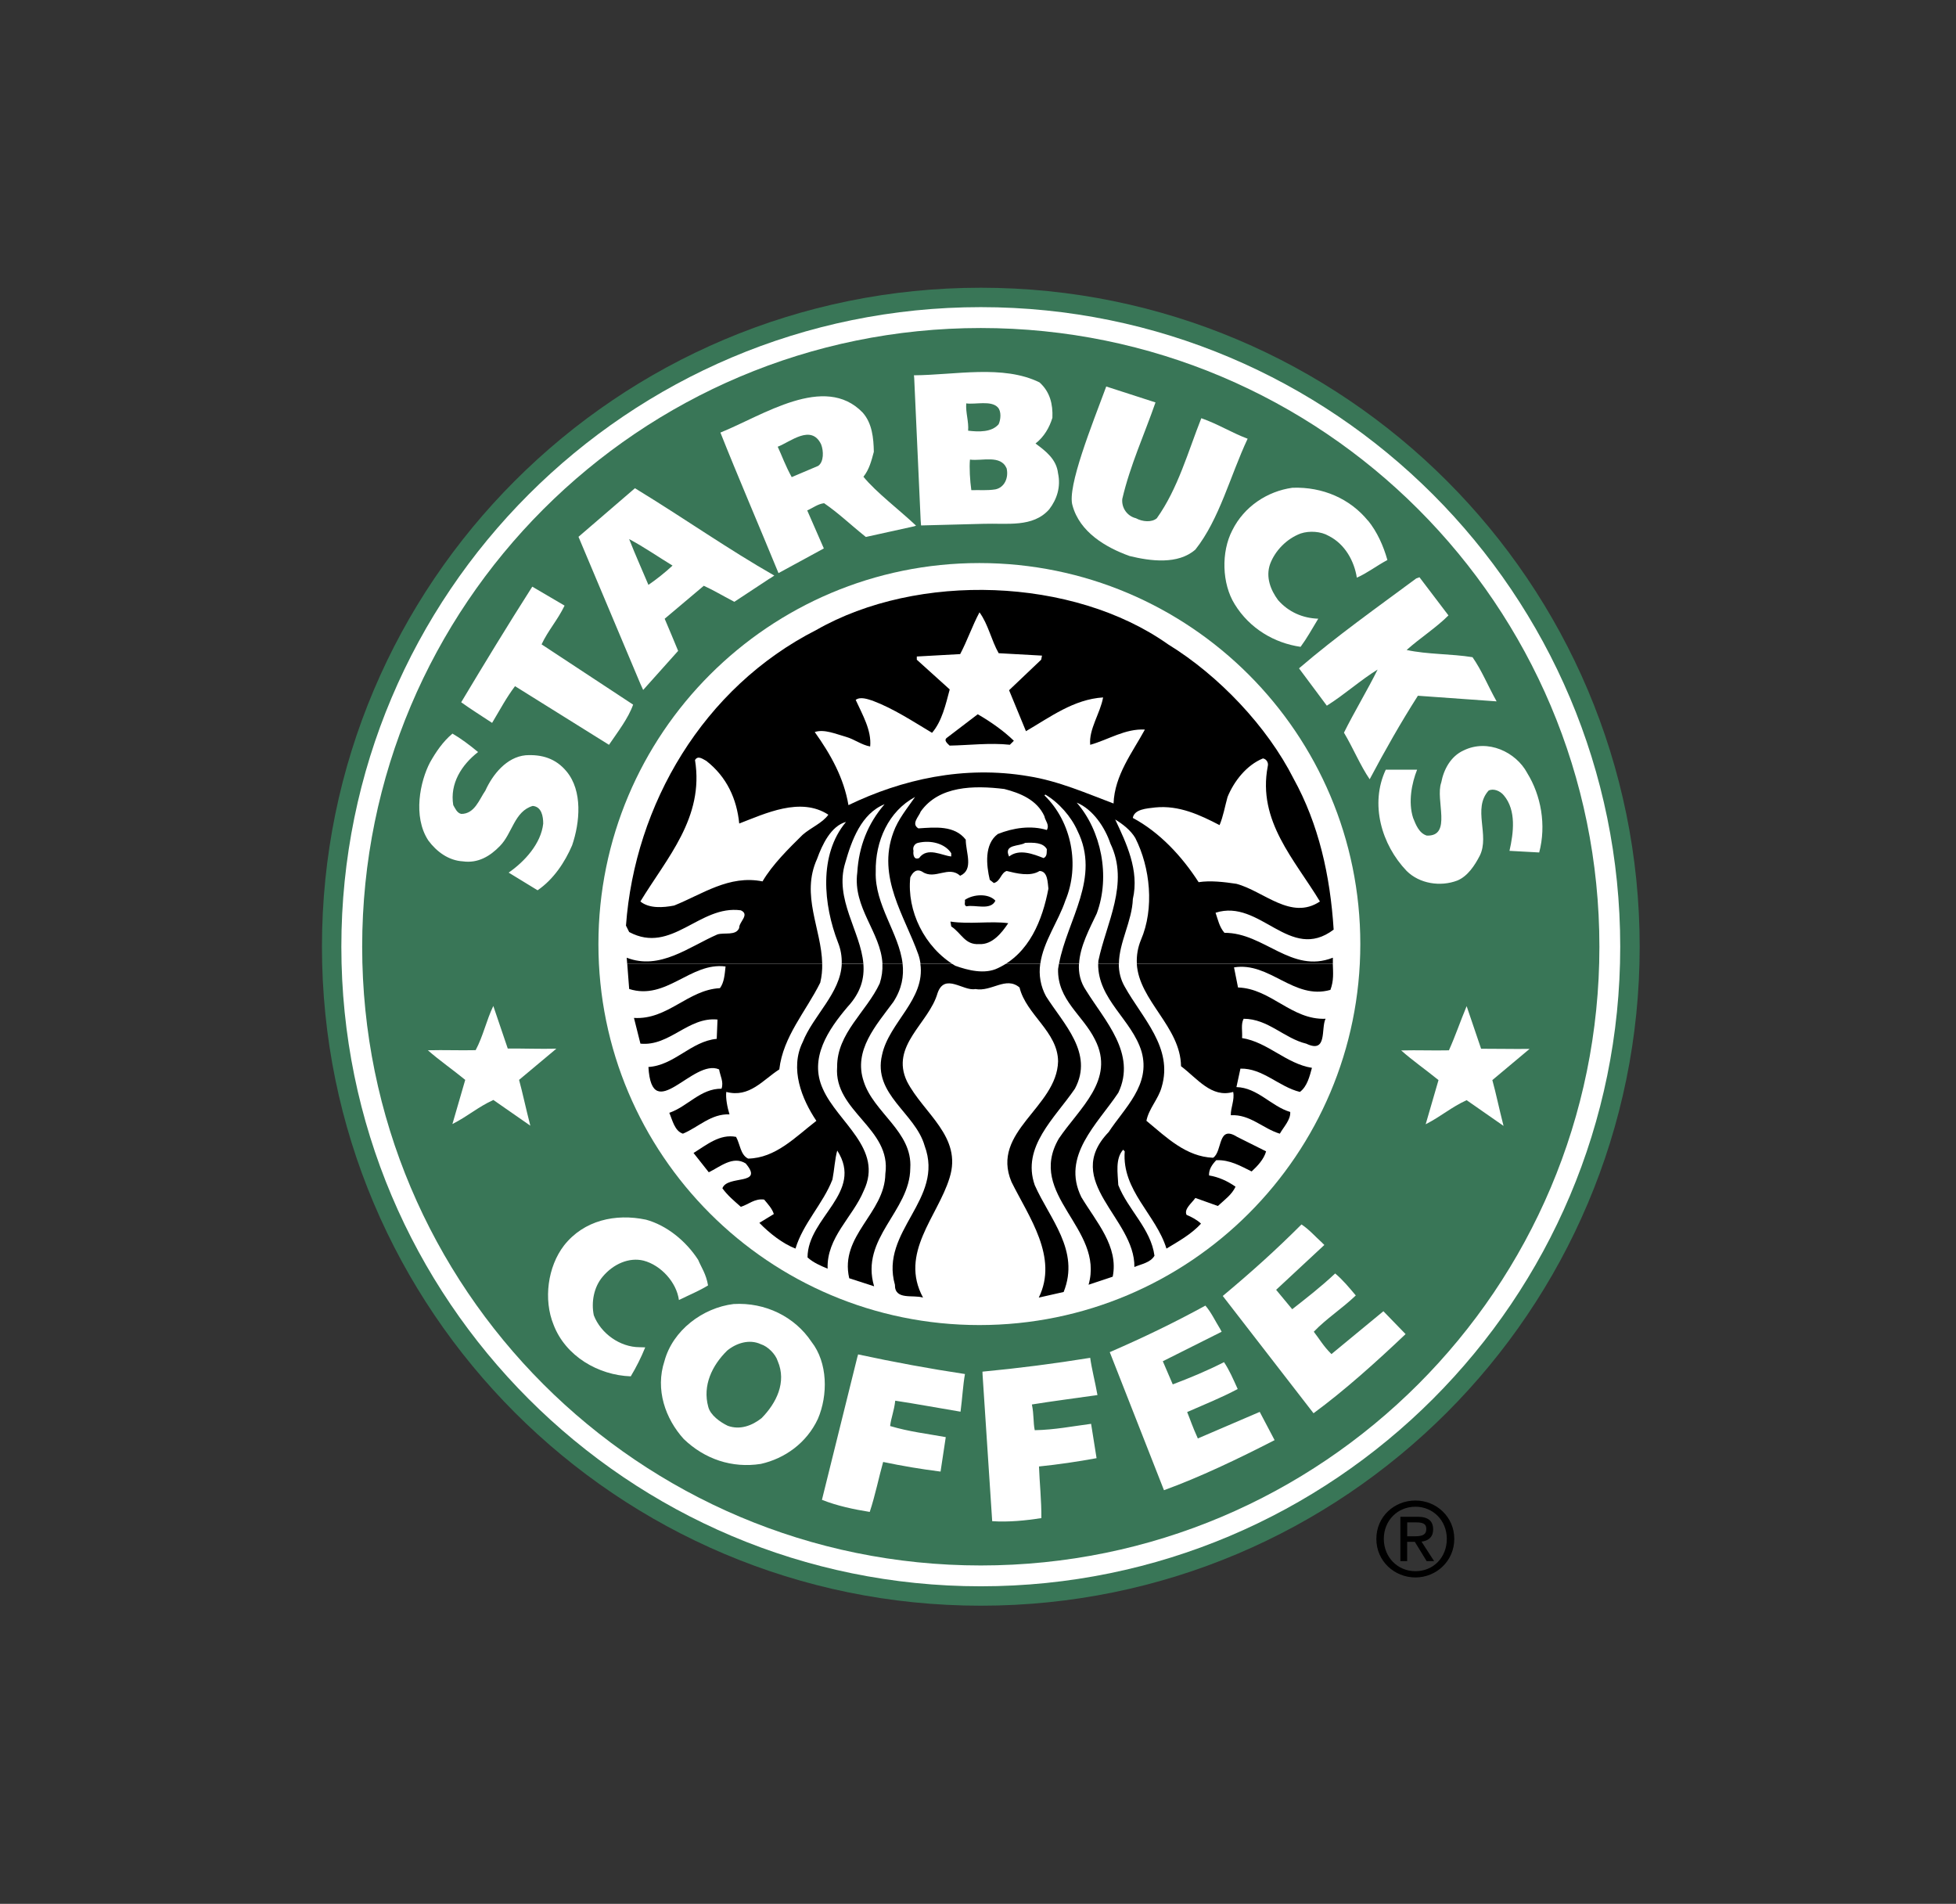
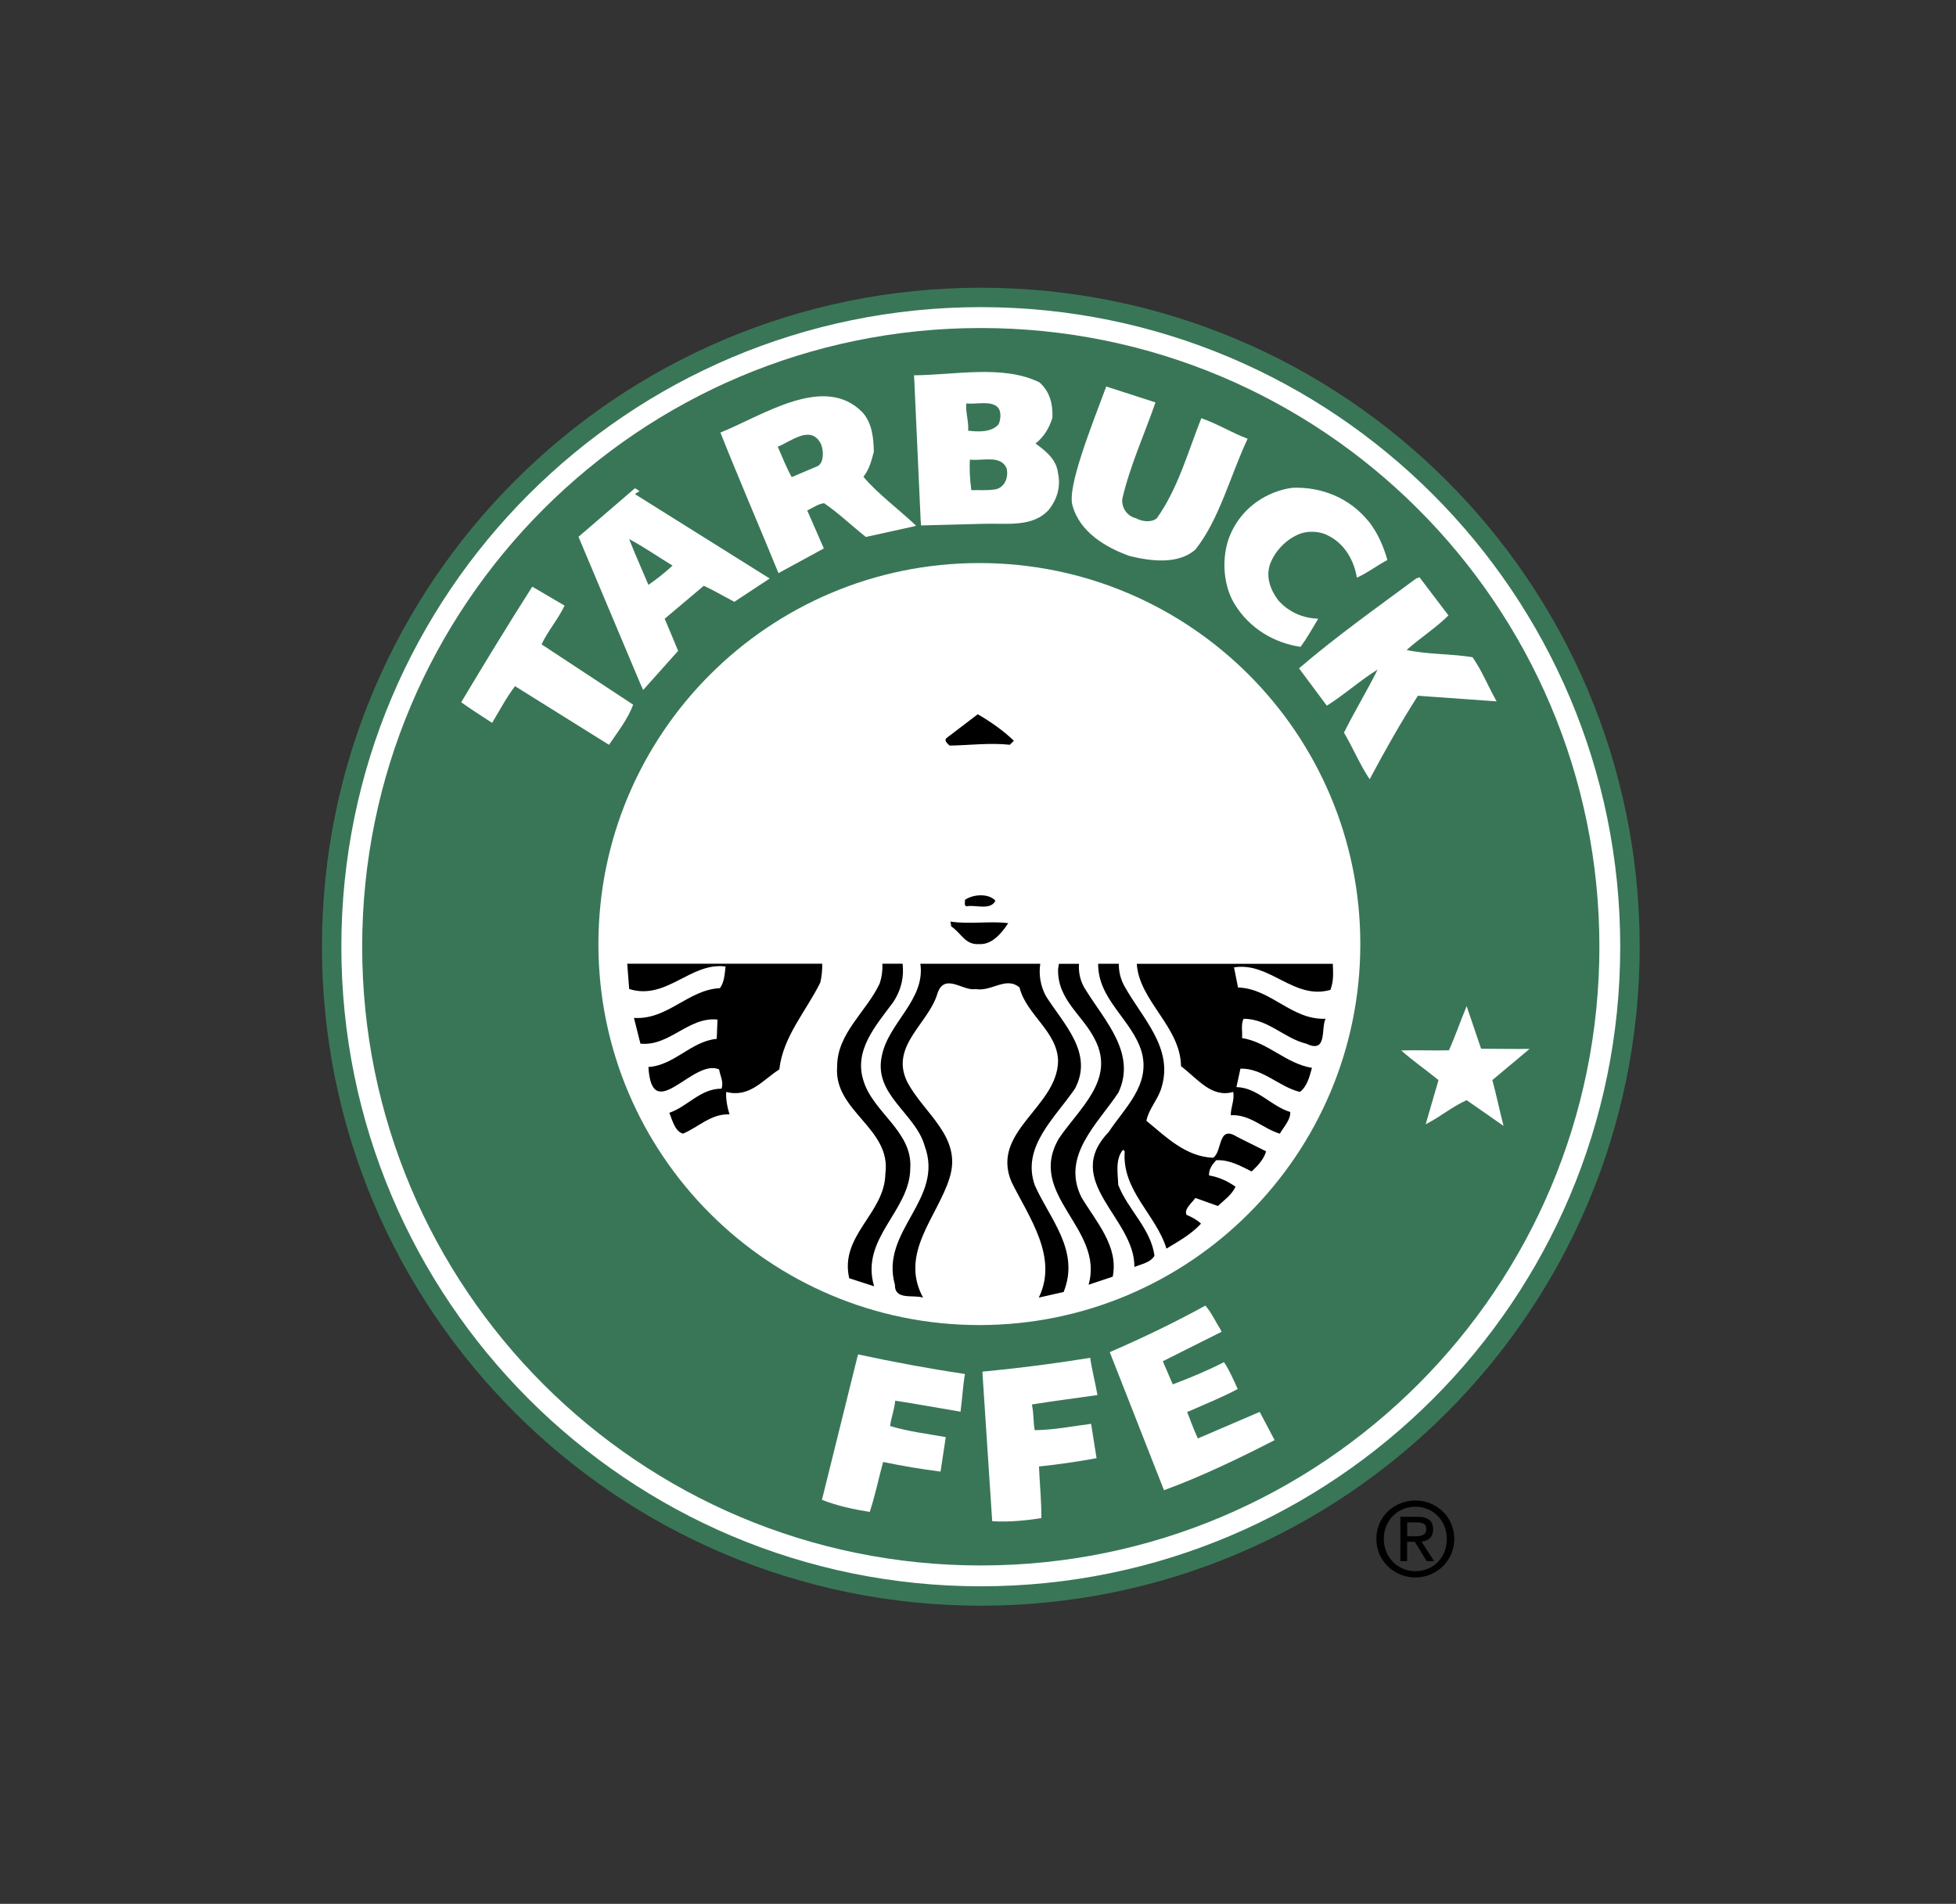
<svg xmlns="http://www.w3.org/2000/svg" id="Laag_1" viewBox="0 0 372 362">
  <rect x="0" y="0" width="372" height="362" fill="#333333" stroke="none" />
  <path d="M61.23,180.01c0-69.2,56.1-125.3,125.31-125.3s125.3,56.1,125.3,125.3-56.1,125.3-125.3,125.3-125.31-56.1-125.31-125.3" style="fill:#397657;" />
  <path d="M64.92,180.01c0-67.16,54.44-121.61,121.61-121.61s121.61,54.45,121.61,121.61-54.45,121.61-121.61,121.61c-67.17,0-121.61-54.45-121.61-121.61" style="fill:#fff;" />
  <path d="M68.88,180.01c0-64.97,52.67-117.64,117.65-117.64s117.65,52.67,117.65,117.64-52.67,117.65-117.65,117.65-117.65-52.67-117.65-117.65" style="fill:#397657;" />
  <path d="M113.81,179.51c0-40.02,32.44-72.45,72.45-72.45s72.45,32.44,72.45,72.45-32.43,72.44-72.45,72.44-72.45-32.43-72.45-72.44M197.71,72.72c1.98,1.78,2.55,4.12,2.44,6.72-.56,1.84-1.58,3.62-3.21,4.89,1.99,1.47,3.98,3.01,4.28,5.65.56,2.6-.2,4.94-1.68,6.87-3.1,3.51-8.04,2.6-12.53,2.75l-11.84.31-.08-1.08-1.22-26.88-.05-.59c7.79-.05,16.95-2.06,23.88,1.35M219.76,76.51c-2.09,6.03-4.84,11.99-6.32,18.36-.17,1.7.94,3.27,2.6,3.67,1.25.69,3.03.82,3.97,0,4.03-5.65,5.94-12.68,8.46-19.02,3.21,1.12,5.7,2.73,8.81,3.9-3.31,7.03-5.35,15.3-9.94,21.08-3.31,2.9-8.55,2.19-12.52,1.22-4.53-1.63-9.47-4.53-10.85-9.62-1.07-3.49,3.77-15.46,6.42-22.61l9.37,3.03" style="fill:#fff;" />
-   <path d="M146.38,110l-6.72,4.43c-2.51-1.32-3.97-2.21-5.81-3.05l-7.44,6.27c.77,1.84,1.74,4.07,2.56,6.11l-6.65,7.43-.53-1.17-11.77-27.95,10.74-9.24.87.54c8.43,5.15,17.09,11.21,25.63,16.07l-.88.58M148.06,108.98c-3.53-8.61-7.85-18.66-11.05-26.73,8.1-3.26,19.81-11.28,27.04-3.82,1.83,2.04,2.09,4.89,2.14,7.48-.45,1.68-.87,3.36-1.98,4.74,2.42,2.97,6.9,6.35,10.01,9.3l-.38.13-9.17,2.02c-3.26-2.62-5.11-4.47-7.94-6.42-1.22.15-2.06.87-3.21,1.37l3.16,7.23-8.6,4.68" style="fill:#fff;" />
+   <path d="M146.38,110l-6.72,4.43c-2.51-1.32-3.97-2.21-5.81-3.05l-7.44,6.27c.77,1.84,1.74,4.07,2.56,6.11l-6.65,7.43-.53-1.17-11.77-27.95,10.74-9.24.87.54l-.88.58M148.06,108.98c-3.53-8.61-7.85-18.66-11.05-26.73,8.1-3.26,19.81-11.28,27.04-3.82,1.83,2.04,2.09,4.89,2.14,7.48-.45,1.68-.87,3.36-1.98,4.74,2.42,2.97,6.9,6.35,10.01,9.3l-.38.13-9.17,2.02c-3.26-2.62-5.11-4.47-7.94-6.42-1.22.15-2.06.87-3.21,1.37l3.16,7.23-8.6,4.68" style="fill:#fff;" />
  <path d="M189.77,77.46c.71.76.56,2.34.15,3.21-1.32,1.53-3.76,1.47-5.8,1.22.15-1.73-.49-3.41-.36-5.19,1.73.25,4.74-.61,6.01.76M156.16,84.48c.5,1.27.53,3.35-.55,4.1l-5.04,2.14c-1.26-2.31-1.79-3.9-2.66-5.78,2.34-.87,6.36-4.38,8.25-.46M191.45,89.07c.4,1.79-.41,3.62-2.14,3.98-1.63.25-2.85.1-4.58.15-.26-1.84-.4-4.28-.26-5.81,2.34.31,5.86-.97,6.98,1.68" style="fill:#397657;" />
  <path d="M260.19,99c1.73,2.14,2.91,4.78,3.67,7.48-2.14,1.15-3.77,2.45-5.81,3.36-.5-3.16-2.24-6.37-5.34-7.94-1.48-.87-3.67-1.02-5.35-.46-2.6.97-4.84,3.21-5.81,5.81-.87,2.49.1,4.94,1.53,6.87,1.98,2.24,4.64,3.42,7.63,3.52-1.35,2.21-2.08,3.61-3.36,5.35-4.99-.72-9.68-3.47-12.53-8.1-2.44-3.92-2.6-9.93-.46-14.05,2.24-4.53,6.67-7.44,11.45-8.1,5.76-.2,10.95,2.09,14.36,6.27" style="fill:#fff;" />
  <path d="M127.9,107.55c-1.44,1.33-2.97,2.55-4.58,3.66-1.22-2.9-2.4-5.5-3.67-8.71,2.92,1.56,5.49,3.36,8.25,5.04" style="fill:#397657;" />
  <path d="M275.47,117.02c-2.34,2.34-5.45,4.33-7.95,6.57,3.98.86,8.45.71,12.53,1.37,1.83,2.65,2.8,5.2,4.58,8.4l-14.97-1.07c-3.31,5.19-6.31,10.49-9.17,15.88-1.78-2.6-3.15-5.95-4.89-8.86,1.94-3.92,4.46-8.07,6.4-12-3.33,2.06-6.26,4.74-9.66,6.87l-5.29-7.1c7.13-6.11,14.82-11.56,22.3-17.1l.61-.22,5.5,7.24M107.38,115.14c-1.35,2.8-3.13,4.71-4.38,7.38l17.41,11.46c-.92,2.6-2.9,5.15-4.59,7.64l-17.87-11.15c-1.6,2.11-2.75,4.28-4.36,6.98-2.34-1.55-4-2.57-5.88-3.92,4.43-7.39,8.63-14.31,13.52-21.98l6.14,3.6" style="fill:#fff;" />
  <path d="M156.37,183.25c.03,1.21-.09,2.41-.37,3.59-2.7,5.45-7.07,10.23-7.79,16.5-3.11,1.98-5.66,5.45-10.08,4.28-.15,1.17.2,2.95.61,4.27-3.51-.15-5.91,2.44-8.86,3.67-1.58-.51-1.98-2.55-2.59-3.97,3.46-1.17,5.95-4.63,9.93-4.58.46-1.28-.26-2.45-.46-3.67-4.94-2.19-12.78,10.84-13.44-.46,4.94-.31,8.1-4.89,12.99-5.35l.15-3.67c-5.55-.56-9.12,5.14-14.66,4.58l-1.23-4.89c6.42.4,10.24-5.35,16.35-5.66.81-1.07.91-2.65,1.07-4.12-6.67-.87-11.25,6.52-18.33,4.28,0,0-.24-3.08-.37-4.81h37.1" />
-   <path d="M164.2,183.25c.22,2.71-.44,5.42-2.99,8.18-3.67,4.32-7.38,9.77-4.73,15.58,2.8,6.41,11.61,11.4,7.79,19.4-2.09,5.04-7.08,8.86-6.87,14.82-1.32-.56-2.69-1.12-3.82-2.14,0-7.59,10.79-12.32,5.65-20.32-.45,1.58-.56,3.72-.91,5.5-1.79,4.63-5.6,8.35-7.03,13.14-2.39-.92-4.89-2.86-6.87-4.89l2.75-1.68c-.31-1.02-1.12-1.88-1.84-2.75-1.79-.25-2.95.92-4.43,1.38-1.27-1.12-2.5-2.14-3.51-3.52.91-2.6,8.04-.46,4.43-4.73-2.44-1.53-4.89.66-7.02,1.68l-2.9-3.67c2.49-1.53,4.99-3.67,8.09-3.06.77,1.38.82,3.41,2.29,4.13,5.24-.1,8.96-4.08,12.98-7.18-2.8-4.17-5.09-9.93-2.6-14.97,1.99-5.05,7.2-9.31,7.43-14.89h4.12" />
  <path d="M171.66,183.25c.26,2.33-.12,4.72-1.75,7.25-3.31,4.49-7.64,9.22-5.65,15.12,1.88,5.96,9.32,9.57,8.86,16.5-.05,8.2-9.58,13.29-6.88,22.46l-4.73-1.53c-1.88-8.15,6.77-12.32,6.87-19.86,1.22-8.66-9.83-11.87-9.17-20.32-.05-6.42,5.6-10.49,8.1-15.89.4-1.21.57-2.47.51-3.74h3.83" />
  <path d="M197.84,183.25c-.32,2.13.07,4.3,1.1,6.19,3.31,5.24,9.12,10.8,5.49,17.57-3.81,5.59-10.18,11.05-7.64,18.33,2.8,6.37,8.66,12.43,5.5,20.32l-4.73,1.07c3.77-7.69-1.88-15.32-5.19-22-4.03-9.57,8.65-14.16,8.86-22.92-.05-5.65-6.06-8.86-7.33-14.05-2.6-2.19-5.3.87-8.41.3-2.29.46-5.81-3.16-7.18.77-1.63,5.75-9.07,9.98-5.81,16.8,3.11,6.06,10.59,10.49,8.09,18.34-2.24,7.33-9.62,14.31-5.04,22.76-1.88-.61-5.4.56-5.35-2.44-2.9-10.24,9.47-16.19,5.65-26.43-1.78-6.27-9.88-9.73-8.1-17.27,1.32-6.2,8.27-10.54,7.29-17.34h22.77" />
  <path d="M205.2,183.25c-.1,1.74.25,3.47,1.38,5.12,3.52,5.7,9.63,11.97,6.11,19.4-3.97,5.96-10.9,12.02-7.03,19.86,2.8,4.68,7.13,9.36,5.96,15.12l-4.59,1.53c3.06-10.74-11.92-17.06-5.65-27.8,3.87-5.75,10.79-11.15,6.88-18.79-2.34-4.73-7.18-7.53-7.03-13.44l.16-.99h3.8" />
  <path d="M212.78,183.25c-.02,1.52.36,3.03,1.12,4.35,3.31,5.96,9.27,11.61,7.03,19.09-.62,2.3-2.44,4.08-2.9,6.42,3.87,3.21,7.54,6.82,12.68,7.03,1.83-1.17.81-6.36,4.58-3.97l5.5,2.75c-.4,1.47-1.63,2.8-2.75,3.82-2.09-1.02-4.12-2.24-6.73-2.14-.77.82-1.43,1.73-1.37,2.9,1.83.3,3.51,1.07,5.04,2.14-.71,1.53-2.09,2.49-3.36,3.67l-4.28-1.53c-.71,1.02-2.19,2.09-1.68,3.21.96.41,2.04.97,2.75,1.68-1.88,2.04-4.27,3.35-6.57,4.74-1.98-6.47-8.5-11.01-7.94-18.49l-.3-.31c-1.53,1.73-1.02,4.48-.92,6.72,1.83,4.68,6.21,8.31,6.88,13.44-.77,1.32-2.5,1.58-3.82,2.14.15-9.27-13.9-16.29-4.89-25.66,3.01-4.59,8.04-8.96,6.26-15.28-1.83-6.1-8.32-9.89-8.26-16.72h3.93" />
  <path d="M253.48,183.25c.05,1.72.21,3.2-.46,4.97-6.98,1.98-11.56-5.4-18.33-4.28l.76,3.82c6.26.2,10.18,6.21,16.65,5.95-.92,1.84.41,6.67-3.66,4.74-4.23-1.02-7.28-4.74-11.92-4.74-.56,1.02-.2,2.45-.3,3.67,4.89.77,8.4,4.89,13.29,5.66-.46,1.68-.92,3.56-2.29,4.58-3.98-.97-7.08-4.54-11.31-4.43l-.76,3.51c4.02.1,6.62,3.67,10.23,4.73.1,1.48-1.22,2.8-1.98,4.13-3.21-.96-5.65-3.72-9.32-3.51-.05-1.38.76-2.95.45-4.43-4.12,1.22-6.87-2.6-9.92-4.89-.09-7.51-7.99-12.44-8.41-19.47h37.28" />
-   <path d="M119.28,183.25c-.05-.68-.09-1.15-.09-1.15,6.32,2.45,11.86-2.09,17.26-4.43,1.37-.41,3.51.3,4.13-1.22-.05-1.17,2.09-2.55.31-3.36-7.9-1.07-13.14,8.45-21.23,4.13l-.61-1.22c1.68-23.01,14.67-45.27,36.21-56.22,19.25-11,48.79-10.08,66.91,2.75,9.63,5.91,18.84,15.63,23.84,25.51,4.78,8.66,6.97,18.38,7.63,28.72-8.35,6.31-13.95-5.95-22.46-3.21.46,1.33.72,2.7,1.69,3.82,7.54-.05,12.73,7.84,20.62,4.73v1.15s-37.28,0-37.28,0c-.08-1.54.18-3.08.77-4.51,2.6-6.01,1.78-13.8-1.07-19.41-.87-1.47-2.39-2.64-3.82-3.51,2.09,4.43,4.63,9.68,3.36,15.12-.15,4.21-2.62,8.24-2.65,12.3h-3.93l.02-.53c1.47-7.13,5.96-14.72,2.29-22.31-1.02-3.05-3.31-6.52-6.41-7.79,4.63,5.3,6.46,13.95,3.81,21.09-1.34,2.84-3.18,6.21-3.36,9.54h-3.81c1.58-8.39,7.96-16.32,3.5-25.28-1.17-2.65-3.51-5.35-6.11-6.88l-.16.16c5.2,5.04,6.77,13.34,3.97,20.01-1.31,3.91-4.18,7.8-4.76,11.99h-22.78c-.09-.6-.22-1.19-.42-1.76-2.6-7.33-7.9-14.66-4.74-23.22.87-2.44,2.6-4.53,4.12-6.72-5.04,2.7-7.59,8.4-7.48,14.21-.22,6.31,4.45,11.72,5.11,17.49h-3.83c-.31-5.97-5.68-10.63-4.79-17.34.3-4.94,1.98-9.27,5.19-12.98-4.43,1.78-6.26,6.87-7.48,11.15-2.12,6.86,2.94,13.03,3.45,19.17h-4.12c.05-1.38-.19-2.76-.71-4.05-2.75-7.08-3.72-16.65,1.53-22.91-2.85.77-4.53,4.32-5.5,7.02-3.15,6.91.84,13.31.97,19.94h-37.09" />
  <path d="M189.92,124.2l8.25.46-.15.77-6.11,5.81c1.07,2.6,2.14,5.2,3.21,7.79,4.63-2.69,9.07-6.06,14.67-6.42-.51,2.96-2.75,6.06-2.45,9.01,3.47-.97,6.63-3.1,10.4-2.9-2.35,4.33-5.76,8.66-5.96,14.06-5.14-1.93-10.44-4.28-16.19-5.19-12.27-2.09-24.09.61-34.23,5.5-.86-5.14-3.36-9.63-6.41-13.9,1.83-.61,4.07.4,5.96.92,1.58.45,2.9,1.52,4.58,1.83.3-3.06-1.48-6.06-2.75-8.86.87-.66,2.24-.16,3.21.15,4.02,1.52,7.64,3.92,11.31,6.11,1.88-2.19,2.59-5.35,3.36-8.25l-6.26-5.65v-.61l8.25-.46c1.37-2.6,2.29-5.35,3.67-7.94,1.68,2.29,2.24,5.3,3.66,7.79" style="fill:#fff;" />
  <path d="M192.82,140.85l-.76.76c-3.82-.41-7.84.1-11.46.16-.41-.41-1.22-1.02-.46-1.53l5.81-4.43c2.4,1.38,4.94,3.16,6.87,5.04" />
-   <path d="M90.93,142.99c-3.16,2.45-5.4,6.01-4.73,10.09.36.61.71,1.52,1.53,1.68,2.55,0,3.41-2.75,4.58-4.43,1.38-3.06,4.03-6.37,7.64-6.72,3.11-.2,5.76.61,7.79,3.06,3.11,3.72,2.55,9.73,1.07,14.06-1.38,3.21-3.52,6.46-6.57,8.55l-5.5-3.36c3.01-2.08,6.16-5.5,6.57-9.32,0-1.37-.3-3.21-1.99-3.36-3.51,1.02-3.87,5.24-6.26,7.64-1.83,1.89-4.13,3.31-7.03,2.9-2.7-.15-4.99-1.83-6.57-3.97-3.01-4.58-1.53-11.31.31-14.82,1.12-1.99,2.45-3.97,4.28-5.5,1.52.87,3.31,2.2,4.89,3.52M290.44,146.97c2.65,4.27,3.67,9.93,2.29,15.12l-5.65-.31c.77-3.41,1.33-7.69-1.07-10.54-.71-.87-1.98-1.38-2.9-.92-3.11,3.46.26,8.46-1.68,12.38-.92,1.79-2.29,3.92-4.28,4.73-3.21,1.22-7.18.61-9.63-1.83-4.78-4.99-7.03-12.73-3.97-19.25h5.96c-1.02,2.55-1.73,6.16-.76,9.17.51,1.27,1.12,2.9,2.6,3.36,4.89.18,1.57-6.82,2.75-10.09.46-2.44,1.78-4.99,4.27-6.11,4.58-2.24,9.93.31,12.07,4.28M140.58,156.59c4.94-1.89,11.66-5.14,16.96-1.68-1.12,1.58-3.31,2.44-4.89,3.82-2.59,2.55-5.75,5.65-7.63,8.86-6.37-1.28-11.46,2.45-16.81,4.59-2.04.4-4.74.61-6.42-.77,5.04-8.3,12.17-15.94,10.39-26.89.56-.97,1.53-.15,2.14.15,3.93,3.06,5.81,7.28,6.27,11.92M241.1,145.74c-1.98,10.39,5.14,17.72,9.93,25.67-5.5,3.67-10.7-1.99-15.89-3.36-2.29-.35-4.99-.66-7.18-.31-3.15-4.89-7.38-9.47-12.52-12.22.3-1.68,2.65-1.79,4.28-1.99,4.53-.45,8.5,1.43,12.22,3.36.71-1.68,1.02-3.57,1.52-5.35,1.23-3.01,3.62-6.06,6.73-7.33.66.1,1.12.82.91,1.52M198.63,155.22c.16.86,1.02,1.63.46,2.6-3.01-.92-6.41-.41-9.32.76-2.6,1.93-2.19,5.91-1.53,8.71l.77.61c1.27-.31,1.33-1.93,2.44-2.29,1.89.46,4.48,1.12,6.26,0,1.58.05,1.53,2.24,1.68,3.36-1.12,5.91-3.61,12.32-9.62,15.12-2.5,1.22-5.71.4-8.1-.46-5.91-3.51-9.22-10.49-8.55-16.8.46-.97,1.17-1.73,2.3-1.07,2.39,1.63,4.98-1.27,7.18.76,2.65-1.17,1.07-4.43,1.07-6.87-2.14-2.75-5.81-2.35-9.01-2.14-1.43-.87.1-2.24.45-3.21,3.47-4.89,10.09-4.99,15.89-4.28,2.96.76,6.22,2.04,7.64,5.2" style="fill:#fff;" />
  <path d="M180.91,162.24v.61c-1.73-.15-4.53-1.89-6.11.3-1.02.45-1.17-.72-1.07-1.38-.19-.63.16-1.3.79-1.49.04-.01.09-.02.13-.03,2.39-.56,5.09.15,6.26,1.98M199.09,161.48c-.05.61.1,1.33-.61,1.68-1.94-.76-4.64-1.83-6.57-.3-1.12-2.39,1.99-1.89,3.06-2.6,1.58-.06,3.41-.1,4.13,1.22" style="fill:#fff;" />
  <path d="M189.31,171.26c-.91,1.93-3.87.71-5.5,1.07-.55-.2-.2-.81-.31-1.22,1.63-1.12,4.53-1.27,5.81.15M191.75,175.54c-1.22,1.83-3.05,4.12-5.49,3.97-2.75.2-3.36-2.04-5.35-3.36l-.15-.92c3.67.56,7.69-.15,10.99.31" />
-   <path d="M96.58,199.37c3.09-.02,6.05.1,9.23.03l-7.09,5.93c.68,2.49,1.27,5.36,2.14,8.71l-7.03-4.89c-2.95,1.35-4.73,3.01-7.79,4.58l2.44-8.4c-2.32-1.9-4.91-3.7-7.11-5.63,3.2-.08,6,.05,9.09-.02,1.43-2.67,2.06-5.73,3.36-8.4l2.75,8.1M132.78,239.55c.61,1.47,1.5,2.64,1.88,4.86-1.63,1.02-3.68,1.86-5.54,2.78-.45-3.36-3.41-6.62-6.72-7.49-2.75-.68-5.75.62-7.79,3.06-1.68,1.98-2.19,4.84-1.68,7.33,1.33,3.46,4.99,6.07,8.71,6.07l1.07.03c-.77,1.91-1.69,3.75-2.75,5.51-6.16-.21-12.38-3.82-14.67-9.78-1.98-4.83-1.12-11.1,1.99-15.12,3.77-4.78,9.78-6.11,15.58-4.89,3.91,1.07,7.58,4.02,9.92,7.64M251.48,236.34l.39.38-9.17,8.53,3.06,3.69c2.6-2.04,5.4-4.2,8.17-6.8,1.43,1.2,2.58,2.59,3.92,4.18-2.75,2.62-5.6,4.4-7.99,6.9,1.02,1.28,1.8,2.72,3.36,4.25l9.88-8.15,4.22,4.35c-5.6,5.32-11.71,10.8-17.51,15.05l-17.26-22.3c5.5-4.59,10.13-8.76,14.97-13.6,1.48.97,2.55,2.24,3.97,3.52M154.33,255.13c3.11,3.97,3.16,10.13,1.22,14.66-2.16,4.61-6.31,7.54-10.85,8.56-5.49.86-10.69-.91-14.66-4.73-3.51-3.87-5.45-9.42-3.67-14.82,1.58-5.86,7.28-10.13,13.14-10.85,6.06-.36,11.66,2.44,14.82,7.18" style="fill:#fff;" />
  <path d="M147.91,258.8c1.73,4.02-.26,7.99-3.06,10.84-1.78,1.42-4.11,2.32-6.45,1.46-1.47-.71-3.3-2.02-3.7-3.6-1.12-4.07.74-7.89,3.59-10.69,1.73-1.43,4.23-2.24,6.41-1.22,1.33.41,2.8,1.89,3.21,3.21" style="fill:#397657;" />
  <path d="M208.71,265.26c-4.28.62-8.38,1.13-12.46,1.79.41,2.01.23,3.35.54,4.89,3.82-.07,7.16-.75,10.72-1.21l1.04,6.53c-3.63.67-7.28,1.2-10.95,1.58.1,2.95.49,6.56.45,9.82-3,.46-6.25.79-9.35.58l-1.83-27.85-.02-.58c6.86-.65,13.69-1.53,20.49-2.63.28,2.09.92,4.5,1.38,7.08M232.08,252.74l.26.48-11.19,5.61,1.89,4.4c3.41-1.3,6.36-2.51,9.75-4.23,1.03,1.55,1.74,3.21,2.6,5.11-3.08,1.64-6.26,2.91-9.61,4.38.62,1.51.94,2.61,2.03,5.02l11.77-5.05,2.83,5.37c-6.87,3.53-14.27,7.07-21.04,9.52l-10.31-26.25c6.57-2.86,12.19-5.57,18.19-8.85,1.15,1.34,1.82,2.86,2.83,4.48M182.67,268.42c-4.26-.71-8.33-1.47-12.41-2.09-.23,2.04-.8,3.27-.97,4.82,3.66,1.09,7.04,1.46,10.58,2.11l-.99,6.55c-3.66-.46-7.3-1.07-10.92-1.83-.8,2.84-1.52,6.41-2.55,9.5-3.01-.48-6.2-1.15-9.09-2.3l6.72-27.09.16-.56c6.77,1.46,13.71,2.74,20.32,3.73-.37,2.08-.5,4.57-.84,7.16M281.67,199.41c3.08-.01,5.83.07,9.23.03l-7.08,5.93c.69,2.49,1.27,5.36,2.13,8.71l-7.02-4.89c-2.96,1.35-4.74,3.01-7.79,4.58l2.44-8.4c-2.32-1.89-4.92-3.7-7.1-5.64,3.19-.08,5.99.05,9.08-.02,1.25-2.78,2.14-5.45,3.37-8.4l2.75,8.1" style="fill:#fff;" />
  <path d="M314.03,181c0,71.78-57.36,130.04-128.03,130.04S57.97,252.78,57.97,181,115.33,50.96,186,50.96s128.03,58.26,128.03,130.03Z" style="fill:none;" />
  <path d="M269.19,285.31c3.98,0,7.39,3.1,7.39,7.3s-3.41,7.33-7.39,7.33-7.43-3.09-7.43-7.33,3.41-7.3,7.43-7.3h0ZM269.19,286.49c-3.39,0-6.01,2.62-6.01,6.11s2.62,6.15,6.01,6.15,5.97-2.58,5.97-6.15c0-3.49-2.62-6.11-5.97-6.11ZM267.63,296.84h-1.3v-8.44h3.23c2.01,0,3,.75,3,2.4,0,1.52-.95,2.17-2.21,2.33l2.4,3.71h-1.42l-2.25-3.67h-1.46v3.67h0ZM267.63,292.11h1.54c1.58,0,2.09-.46,2.09-1.38,0-.81-.39-1.26-1.87-1.26h-1.76v2.64Z" />
</svg>